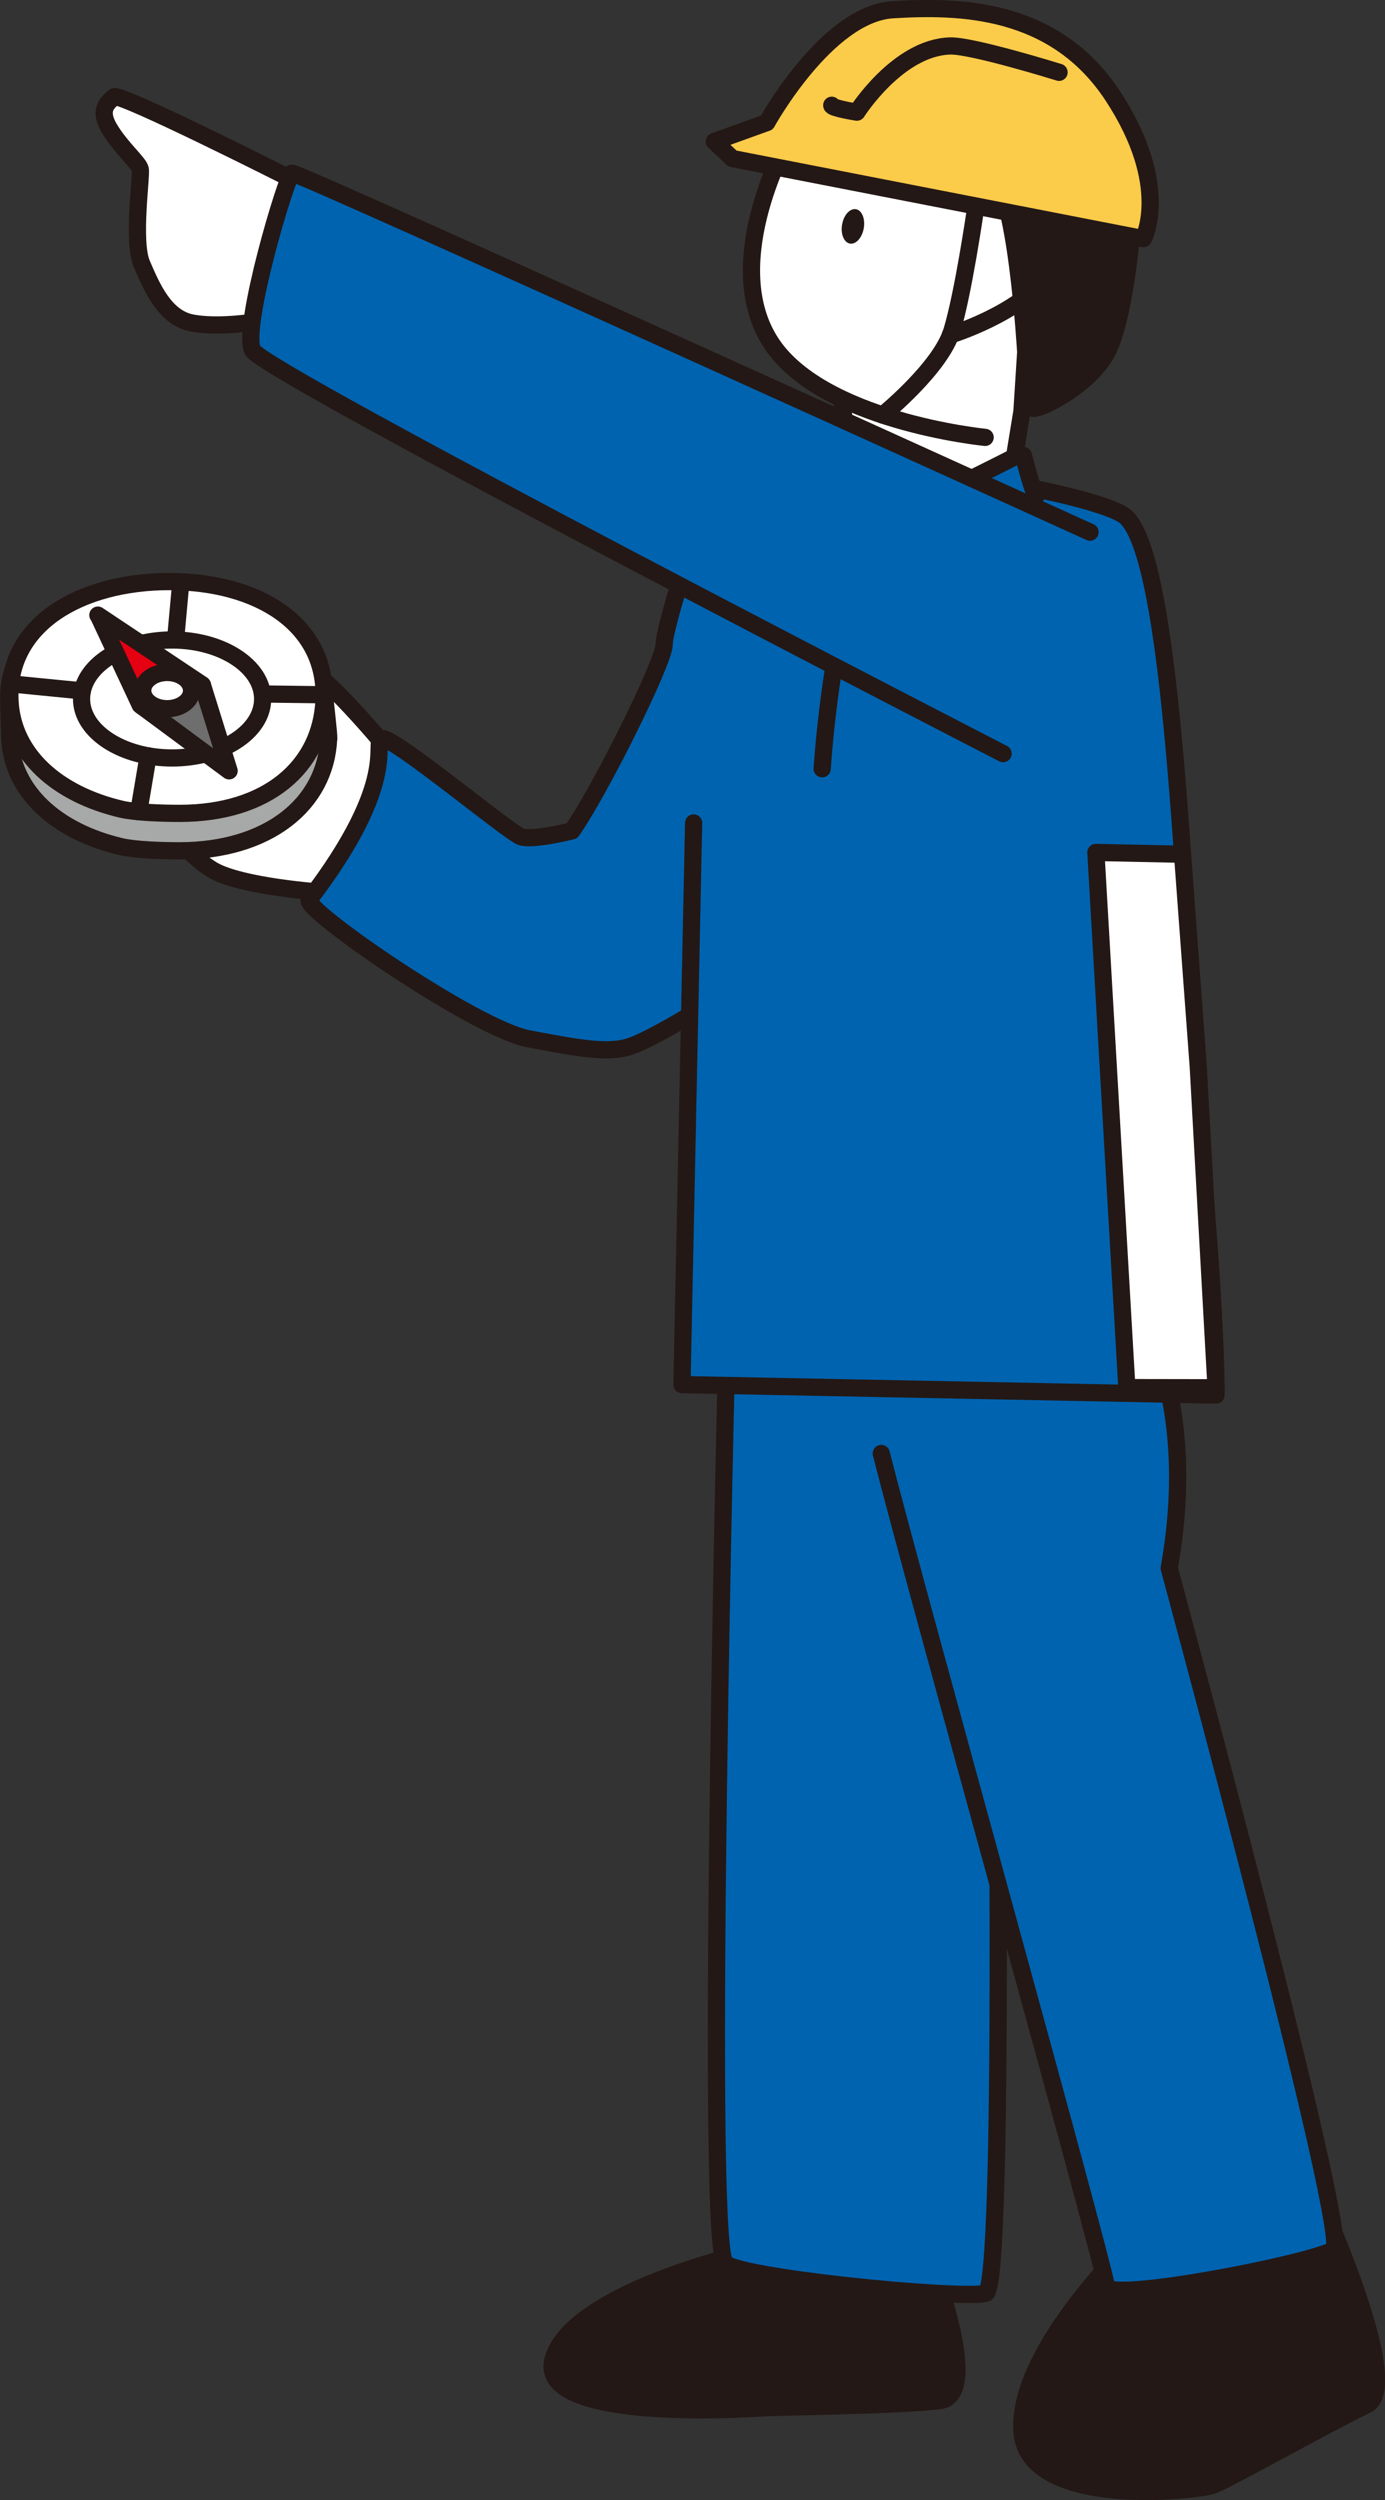
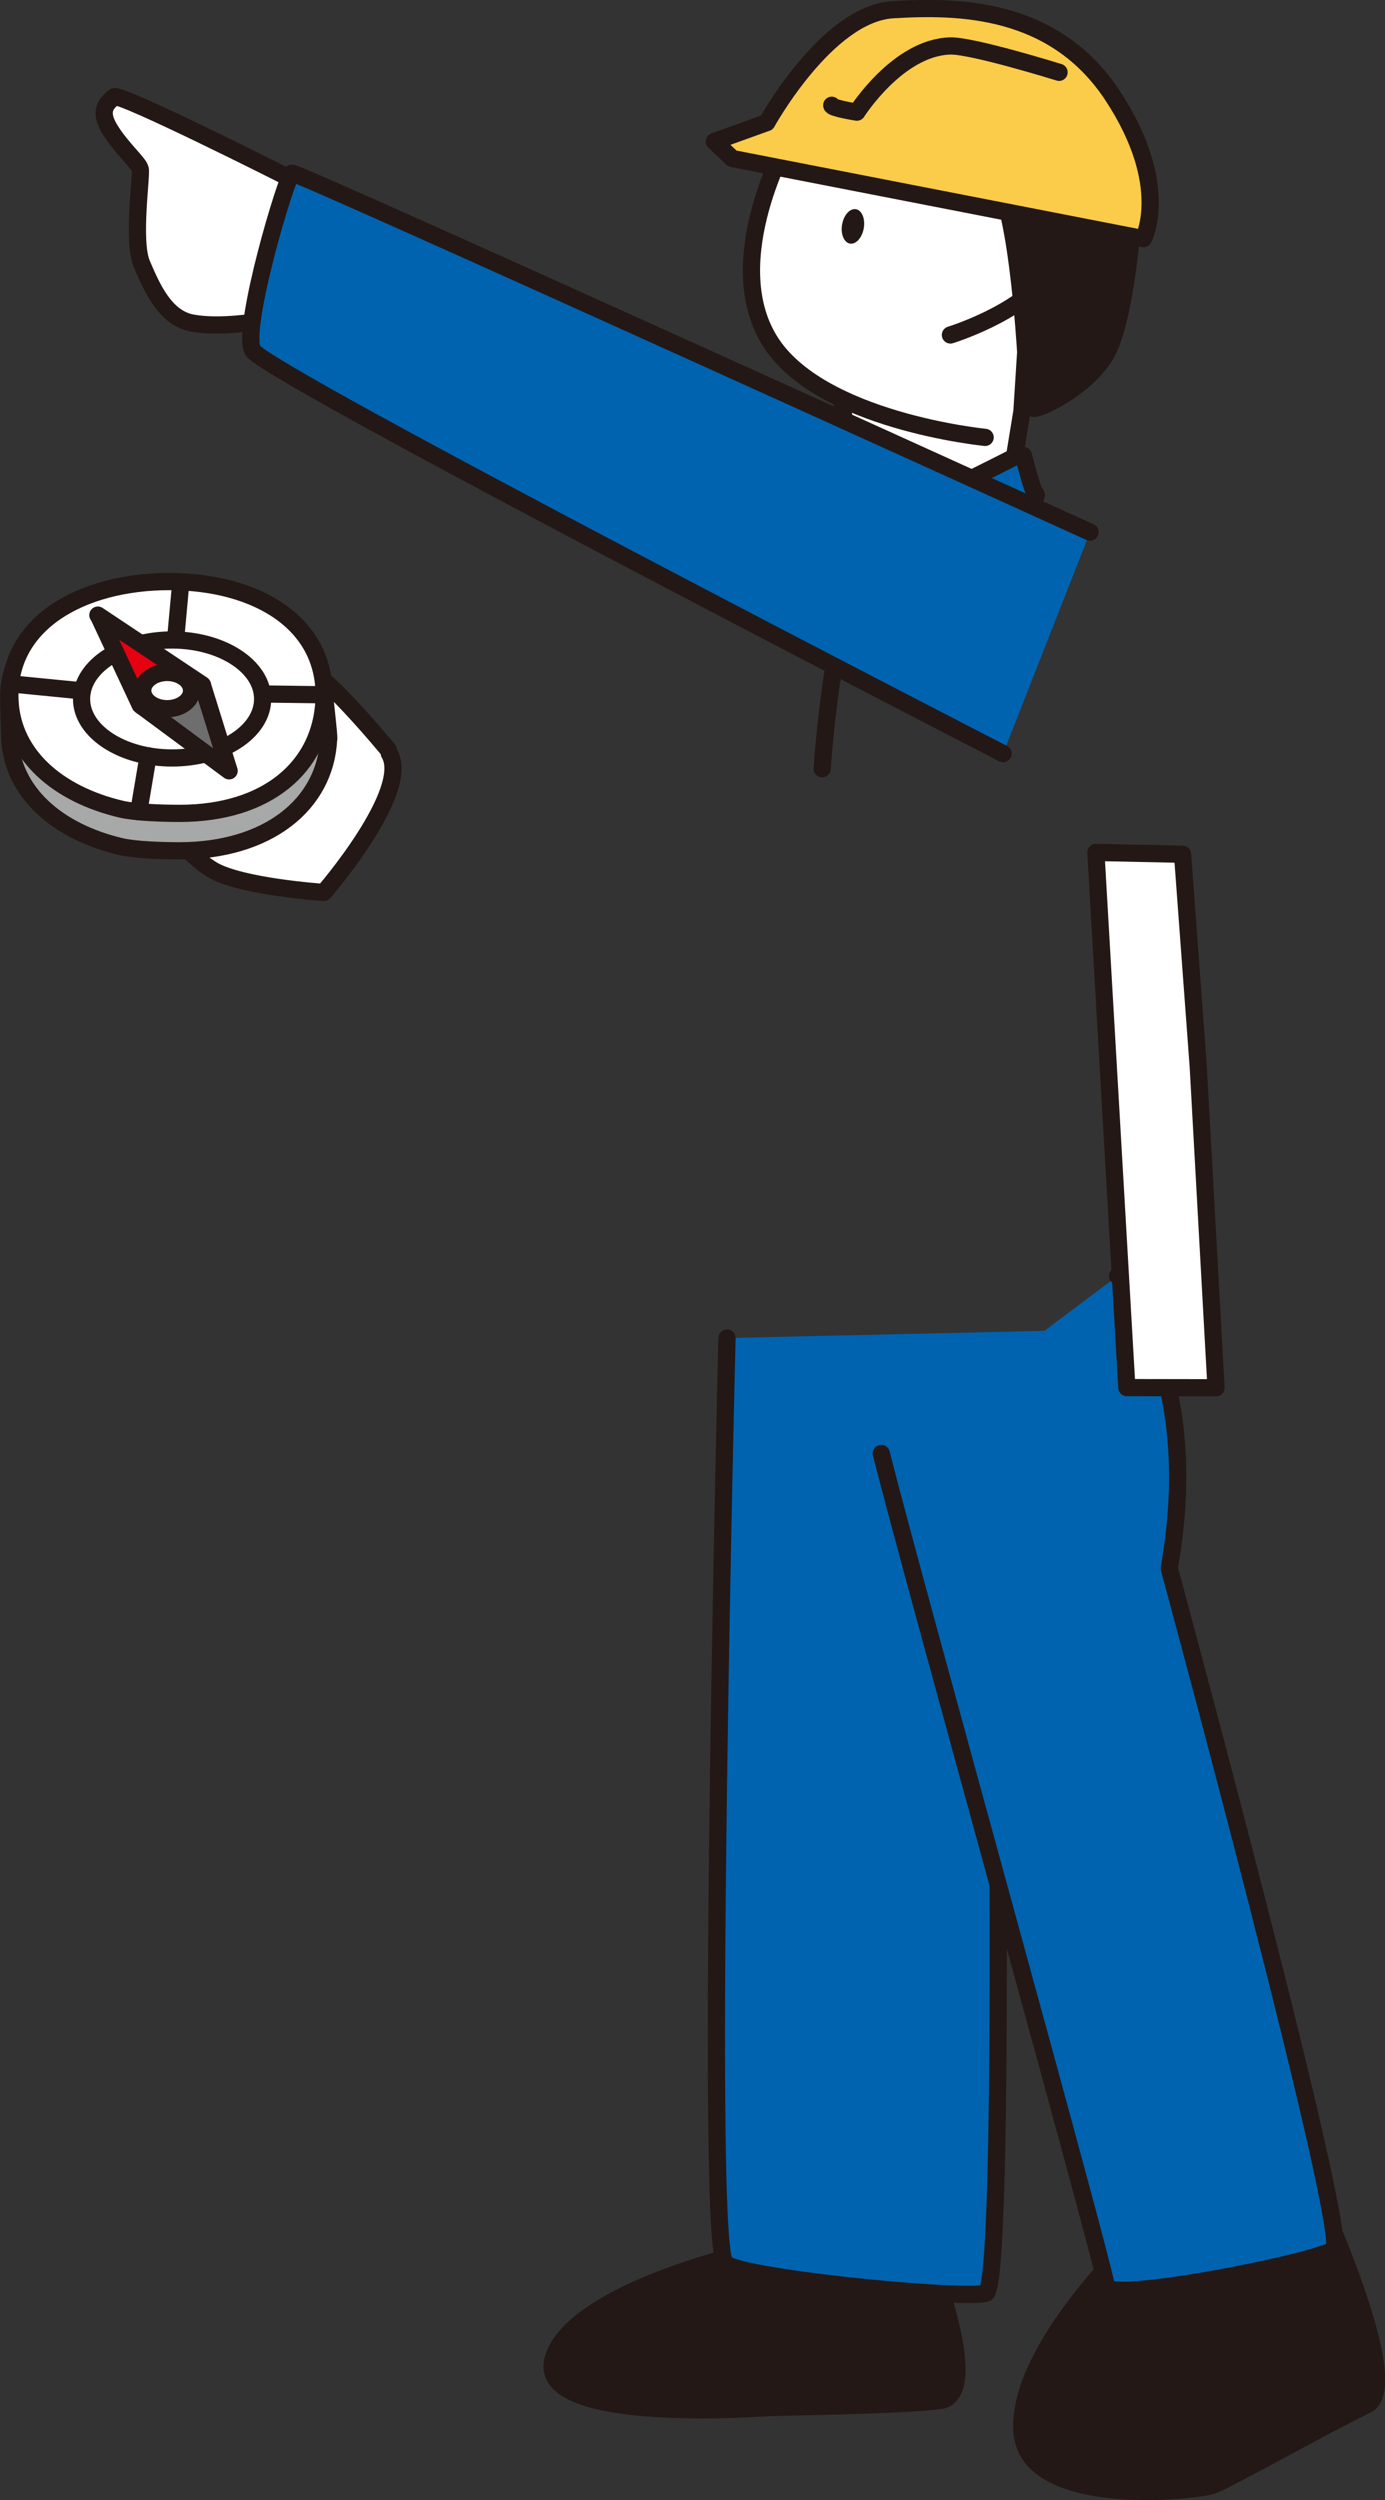
<svg xmlns="http://www.w3.org/2000/svg" id="_レイヤー_2" viewBox="0 0 92.55 166.97">
  <rect x="0" y="0" width="92.55" height="166.97" fill="#333333" stroke="none" />
  <defs>
    <style>.cls-1{fill:#6e6e6e;}.cls-1,.cls-2,.cls-3,.cls-4,.cls-5,.cls-6,.cls-7,.cls-8{stroke:#231815;stroke-linecap:round;stroke-linejoin:round;stroke-width:1.15px;}.cls-2{fill:#a7a8a8;}.cls-3{fill:#0063b0;}.cls-4{fill:#fbcb4a;}.cls-5,.cls-9{fill:#231815;}.cls-6{fill:#fff;}.cls-7{fill:#e50012;}.cls-8{fill:none;}</style>
  </defs>
  <g id="_レイヤー1">
    <g>
      <path class="cls-6" d="M25.94,50.07s-4.8-5.83-5.83-5.52-10.08,8.11-9.89,8.92,2.06,3.46,3.95,4.61,7.47,1.52,7.47,1.52c0,0,5.89-6.8,4.37-9.29" />
      <path class="cls-2" d="M21.96,49.34c-.2,4.4-4.09,7.48-9.97,7.48-1.1,0-2.92-.05-3.91-.28-4.29-1.01-7.25-3.65-7.43-7.22,0-.2-.08-2.71-.07-2.9,.14-4.79,5.07-5.07,10.72-5.07s10.08,.31,10.37,4.94c.02,.25,.32,2.79,.3,3.05Z" />
      <path class="cls-6" d="M21.65,46.77c-.2,4.4-3.76,7.55-9.64,7.55-1.1,0-2.92-.05-3.91-.28-4.29-1.01-7.25-3.65-7.43-7.22-.26-5.17,4.77-7.98,10.64-7.98s10.57,2.81,10.34,7.93Z" />
      <path class="cls-6" d="M17.55,46.68c0,2.18-2.71,3.94-6.05,3.94s-6.05-1.77-6.05-3.94,2.71-3.94,6.05-3.94,6.05,1.77,6.05,3.94Z" />
      <path class="cls-6" d="M19.22,11.83S7.95,6.14,7.62,6.47c-.33,.33-1.09,.77-.33,2.08,.77,1.31,1.97,2.3,2.08,2.74s-.55,4.82,.11,6.35c.66,1.53,1.53,3.61,3.39,3.94,1.86,.33,4.38-.11,4.38-.11" />
      <path class="cls-5" d="M49.27,150.61s-11.02,2.61-12.3,6.9c-1.29,4.28,12.85,3.37,13.97,3.3,1.12-.07,9.22-.15,11.86-.49s-.11-7.85-.11-7.85" />
      <path class="cls-3" d="M72.88,88.81s-.12,8.41-6.33,20.32c0,0,.64,43.74-.68,44.03-1.86,.41-16.95-1.08-17.46-2.07-1.3-2.52,.17-61.73,.17-61.73" />
      <path class="cls-5" d="M75.26,150.07s-7.32,7.07-6.97,12.31c.35,5.25,11.75,3.99,12.8,3.58s7.84-4.21,10.24-5.36c2.4-1.15-2.54-12.3-2.54-12.3" />
      <path class="cls-3" d="M74.68,85.21s5.81,6.29,3.45,19.52c0,0,12.16,44.84,10.99,45.52-1.66,.95-15.01,3.53-15.19,2.44-.38-2.3-12.84-46.91-15.04-55.62" />
-       <path class="cls-3" d="M46.35,54.96l-.78,37.51,35.69,.7s.06-3.91-.77-13.77c-1.26-15-1.81-41.69-5.25-44.87-.91-.84-5.86-1.93-8.04-2.22-3.63-.49-8.69,5.3-11.42-.22-2.11,.11-7.4,1.49-7.4,1.49-.55,.05-1.58,.95-1.58,.95,0,0-2.42,7.33-2.42,8.51s-4.32,9.83-6.16,12.45c0,0-2.62,.66-3.41,.39s-8.65-6.81-9.3-6.55c-.66,.26,1.27,2.74-4.85,10.75-.48,.63,11.14,8.65,14.68,9.3,3.54,.66,5.5,1.05,7.08,.39,1.57-.66,3.66-1.96,3.66-1.96" />
      <path class="cls-3" d="M53.88,32.76s-.37,4.86,.26,5.21c.63,.35,4.66-3.01,4.66-3.01,0,0,1.03,5.71,3.28,4.4,2.25-1.31,7.7-6.24,7.13-6.36-.18-.04-.82-2.58-.82-2.58-1.93,0-7.31,4.28-9.28,4.29-1.19,.01-2.63-3.27-3.33-3.27-.6,0-1.9,1.32-1.9,1.32Z" />
      <path class="cls-5" d="M57.36,32.89l6.15-.24s-4.05,2.01-4.91,2.01c-.86,0-1.24-1.77-1.24-1.77Z" />
      <polygon class="cls-6" points="75.3 92.67 73.23 56.93 79.02 57.05 80.07 71.22 81.26 92.68 75.3 92.67" />
      <path class="cls-8" d="M57.57,35.95s-2.02,6.67-2.63,15.39" />
      <path class="cls-5" d="M75.63,15.43s-.45,5.71-1.62,8.03c-1.18,2.32-4.74,4.04-5.03,3.79-.3-.24-3.22-11.98-3.22-11.98l1.53-1.44,8.35,1.59Z" />
      <path class="cls-6" d="M56.25,26.64s.66,5.16-.08,4.98c-.07-.02,2.2,3.3,2.2,3.3,1.03-.12,9.42-4.4,9.42-4.4l.5-3.06,.25-3.94s-.64-11.27-2.34-11.81c-1.7-.54-13.5-2.46-13.5-2.46,0,0-4.6,8.08-1.28,13.48,3.31,5.4,14.41,6.48,14.41,6.48" />
      <path class="cls-9" d="M57.72,15.24c-.11,.64-.52,1.09-.92,1.03-.4-.07-.64-.64-.53-1.27,.11-.64,.52-1.09,.92-1.03s.64,.64,.53,1.27Z" />
      <path class="cls-4" d="M51.24,8.19S55.25,.92,59.65,.65s10.82-.19,14.72,5.77c3.91,5.97,2.04,9.52,2.04,9.52l-27.46-5.35-1.22-1.14,3.5-1.26Z" />
      <path class="cls-8" d="M70.77,4.83s-5.79-1.8-7.27-1.76c-3.5,.09-6.24,4.42-6.24,4.42,0,0-1.71-.27-1.68-.46" />
-       <path class="cls-6" d="M65.15,14.2s-.78,5.35-1.53,7.86-4.64,5.66-4.64,5.66" />
      <path class="cls-6" d="M63.51,22.37s4.59-1.4,6.56-4.04" />
      <path class="cls-3" d="M72.84,35.54S19.84,11.45,19.51,11.56c-.33,.11-3.39,10.29-2.63,11.83,.77,1.53,50.15,26.94,50.15,26.94" />
      <g>
        <polygon class="cls-1" points="13.53 45.76 9.51 47.19 15.31 51.48 13.53 45.76" />
        <polygon class="cls-7" points="13.52 45.73 6.54 41.08 6.62 41.21 9.37 47.09 9.51 47.19 13.53 45.76 13.52 45.73" />
      </g>
      <path class="cls-6" d="M12.8,46.12c0,.67-.73,1.21-1.63,1.21s-1.63-.54-1.63-1.21,.73-1.21,1.63-1.21,1.63,.54,1.63,1.21Z" />
      <line class="cls-6" x1="12.06" y1="39.13" x2="11.73" y2="42.74" />
      <line class="cls-6" x1="9.9" y1="50.48" x2="9.27" y2="54.21" />
      <line class="cls-6" x1="1.02" y1="45.7" x2="5.5" y2="46.14" />
      <line class="cls-6" x1="17.83" y1="46.35" x2="21.66" y2="46.4" />
    </g>
  </g>
</svg>